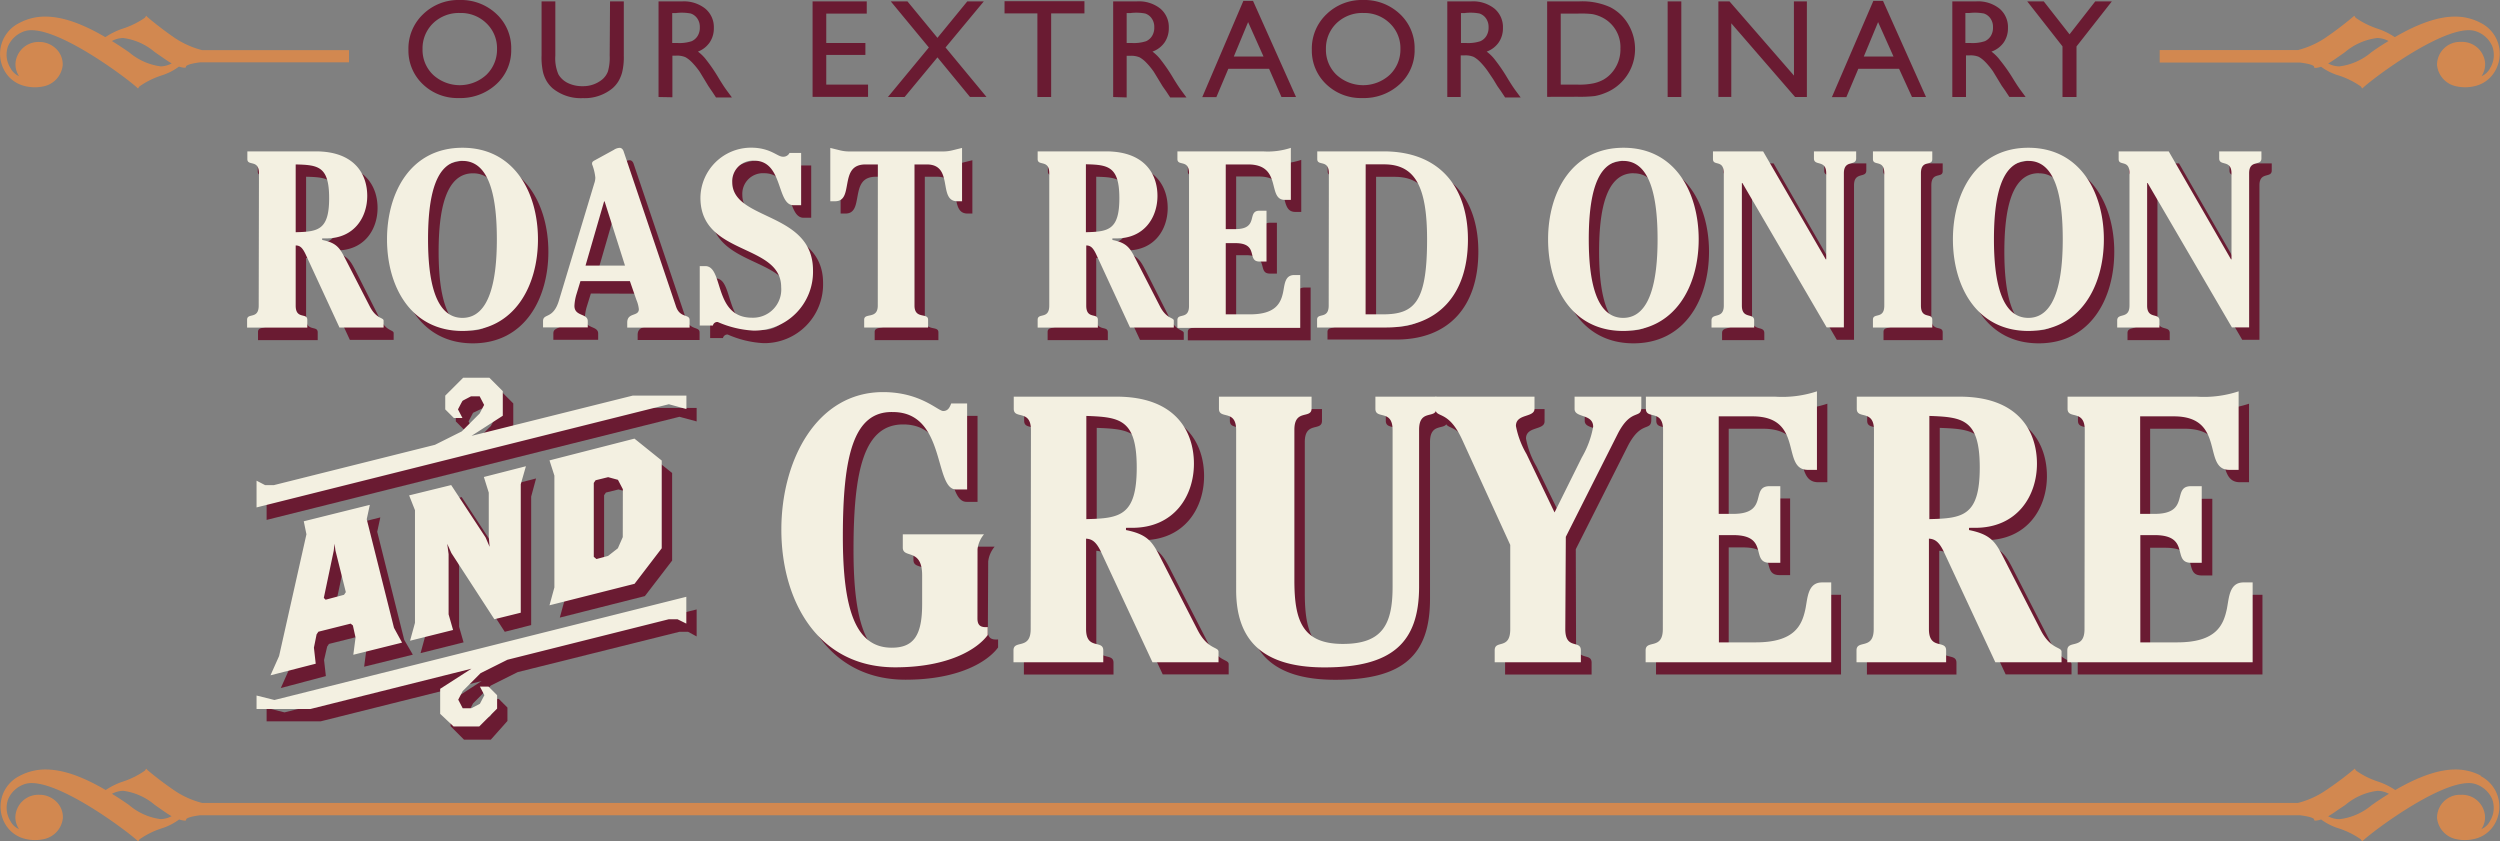
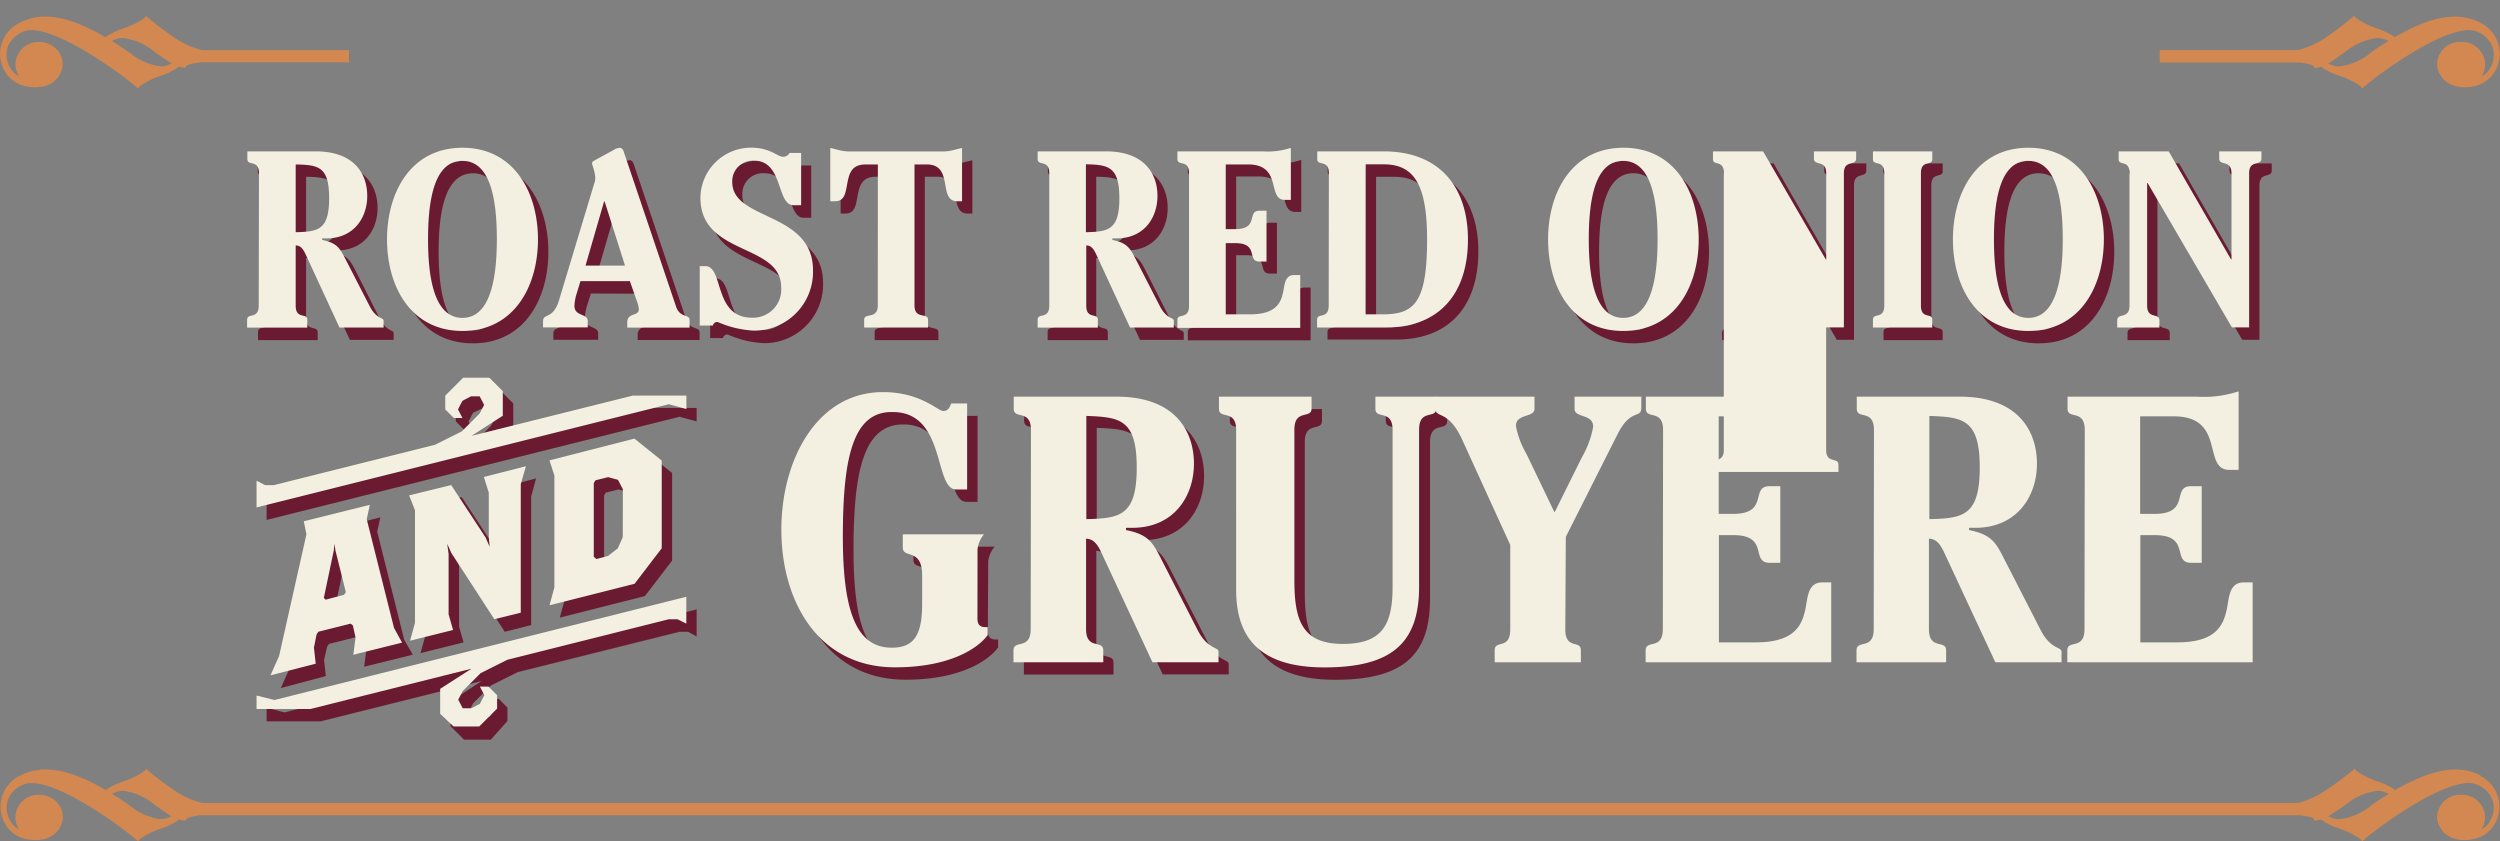
<svg xmlns="http://www.w3.org/2000/svg" viewBox="0 0 290.68 97.83">
  <rect x="0" y="0" width="290.68" height="97.83" fill="#808080" stroke="none" />
  <defs>
    <style>.cls-1{fill:#6a1b32;}.cls-2{fill:#d28850;}.cls-3{fill:#f3f0e1;}</style>
  </defs>
  <title>Asset 1</title>
  <g id="Layer_2" data-name="Layer 2">
    <g id="Layer_1-2" data-name="Layer 1">
      <path class="cls-1" d="M73.62 58.31l-.57-1.09-1.14-.31-1.46.36-.21.31v8.59l.31.26 1.35-.36 1.14-.89.57-1.3zm1.36 11l-9.89 2.5.57-2.08v-13L65.09 55 75 52.48 78.15 55v10.18zM61.76 57.74v14.94l-3.07.78-5-7.7-.47-1.09.16 1.2v7l.52 1.82-5 1.25.57-2.08v-13.1L48.79 59l4.89-1.2 4 6.09.43 1.11-.1-1.2v-5.1l-.57-1.82 4.89-1.25zm-21.5 7.65l-.1-.78-.1.83-1.16 5.47.21.21 2.08-.52.21-.31zm2.08 12.13l.26-2-.31-1.41-.29-.18-3.75.94-.21.31-.36 1.56.21 1.87L32.65 80l1-2.24 3.18-14.16-.31-1.51 7.7-1.93-.36 1.67L47 74.4l1 1.72zM80 73.46h-1l-18.81 4.69-3.12 1.56L55 81.79l-.52 1 .52 1h1l1-.52.52-1-.52-1h1l1 1v1.56L57.07 86h-3.12l-1.56-1.56v-2.91L56 79.19l-18.71 4.68H31v-1.56l2.08.52L81 70.86V74zm-1-25L31 60.45v-3.13l1 .52h1l18.74-4.69L55 51.6l2.08-2.08.52-1-.52-1H56L55 48l-.52 1 .52 1h-1l-1-1v-1.57l2-2.08h3.12l1.56 1.56v2.86L56 52.12l18.74-4.69H81V49z" />
      <path class="cls-2" d="M15 93.6l-.33-.23c-.57-.39-1.11-.74-1.65-1.07a2.83 2.83 0 0 1 1.32-.35A7.11 7.11 0 0 1 18 93.59l.73.51c.4.28.81.57 1.22.8a2.83 2.83 0 0 1-1.3.34A7.1 7.1 0 0 1 15 93.6m257.69 0a7.11 7.11 0 0 1 3.75-1.65 2.83 2.83 0 0 1 1.32.35c-.54.33-1.08.68-1.65 1.07l-.33.23a7.09 7.09 0 0 1-3.78 1.65 2.83 2.83 0 0 1-1.3-.34c.41-.23.82-.52 1.22-.8zm15.81-3.39a6.31 6.31 0 0 0-3-.74c-1.94 0-4.25.8-7 2.39a8.29 8.29 0 0 0-2.05-1 9.64 9.64 0 0 1-2.51-1.26l-.15-.23-.21.18a39.78 39.78 0 0 1-3.31 2.45 10.31 10.31 0 0 1-3.09 1.36H23.5A10.31 10.31 0 0 1 20.41 92a39.18 39.18 0 0 1-3.25-2.45l-.16-.18-.15.23a9.68 9.68 0 0 1-2.51 1.26 8.21 8.21 0 0 0-2.05 1c-2.74-1.6-5-2.39-7-2.39a6.32 6.32 0 0 0-3 .74 4 4 0 0 0-1.7 5.57 3.66 3.66 0 0 0 2 1.66 4.78 4.78 0 0 0 2.66.09 2.79 2.79 0 0 0 2.06-2.42 2.5 2.5 0 0 0-.73-1.87 2.8 2.8 0 0 0-1.91-.83h-.13a2.68 2.68 0 0 0-2.75 2.5 2.48 2.48 0 0 0 .42 1.49 2 2 0 0 1-1-.94 2.91 2.91 0 0 1-.25-2.57 3.17 3.17 0 0 1 1.91-1.72 2.52 2.52 0 0 1 .81-.12c3.53 0 10.6 5.2 12.18 6.59l.21.19.14-.23a9.67 9.67 0 0 1 2.51-1.26 6.81 6.81 0 0 0 2.11-1.06 2.59 2.59 0 0 0 .58.13h.19l.06-.17s.1-.26 1.62-.45H267.4c1.55.19 1.65.44 1.65.45l.06.17h.19a2.58 2.58 0 0 0 .58-.13 6.79 6.79 0 0 0 2.12 1.06 9.69 9.69 0 0 1 2.51 1.26l.14.23.21-.19c1.58-1.4 8.65-6.59 12.18-6.59a2.52 2.52 0 0 1 .81.12 3.18 3.18 0 0 1 1.91 1.72 2.92 2.92 0 0 1-.24 2.57 2 2 0 0 1-1 .94 2.47 2.47 0 0 0 .42-1.49 2.68 2.68 0 0 0-2.75-2.5H286a2.67 2.67 0 0 0-2.64 2.7 2.8 2.8 0 0 0 2.06 2.42 4.79 4.79 0 0 0 2.66-.09 3.65 3.65 0 0 0 2-1.66 4 4 0 0 0-1.7-5.57" />
      <path class="cls-1" d="M31.32 21.58c0-1.64-1.35-.79-1.35-1.64V19h7.93c4.59 0 6 2.72 6 5.18s-1.49 4.94-4.77 4.94h-.47v.18c1.76.35 2.08 1 2.75 2.31L44.13 37c.79 1.58 1.64 1.32 1.64 1.73v.79h-5.09L36.73 31c-.35-.73-.64-1-1.14-1v7c0 1.64 1.35.79 1.35 1.64v.91H30v-.95c0-.85 1.35 0 1.35-1.64zm4.27 6.87c2.57-.06 3.89-.23 3.89-3.95s-1.32-3.89-3.89-3.95zM63.76 29.27c0 5.44-2.75 10.65-8.78 10.65s-8.77-5.21-8.77-10.65S49 18.62 55 18.62s8.76 5.21 8.76 10.65zM55 20.15c-3.22 0-4 4.36-4 9.13s.82 9.13 4 9.13 4-4.42 4-9.13-.8-9.13-4-9.13zM68.7 34.13l-.5 1.61A5.62 5.62 0 0 0 68 37c0 1.26 1.55.85 1.55 1.78v.73h-5.21v-.73c0-.94 1.17-.18 1.84-2.37l4.12-13.66a2 2 0 0 0 .12-.67 6 6 0 0 0-.42-1.55c0-.2 0-.29.35-.47l2.19-1.2a1.33 1.33 0 0 1 .67-.23c.2 0 .38.15.47.44l6.08 18c.47 1.4 1.58.85 1.58 1.58v.88h-7.2v-.59c0-1.2 1.35-.67 1.35-1.55a3.65 3.65 0 0 0-.23-1.05l-.76-2.19zm5.18-1.81l-2.37-7.46h-.06l-2.16 7.46zM82.57 32.37h.64c2.19 0 .91 6 5.44 6A3.28 3.28 0 0 0 92 34.86c0-5.15-9.39-3.63-9.39-10.41a5.89 5.89 0 0 1 5.88-5.82c2.25 0 3.07 1.05 3.69 1.05a.79.79 0 0 0 .79-.44h1.35v6.08h-.88c-2 0-1.17-5.18-4.59-5.18a2.4 2.4 0 0 0-2.54 2.49c0 4.53 9.39 3.39 9.39 10.27a6.83 6.83 0 0 1-6.93 7 11.93 11.93 0 0 1-4.15-1 .52.52 0 0 0-.56.41h-1.49zM103.27 20.55h-1.43c-1.61 0-1.9 1.05-2.11 2.14s-.29 2.14-1.43 2.14h-.56v-6.2l1.05.26a4.59 4.59 0 0 0 1.08.15h11.06a4.58 4.58 0 0 0 1.08-.15l1.05-.26v6.2h-.56c-1.14 0-1.23-1.08-1.43-2.14s-.5-2.14-2.11-2.14h-1.43V37c0 1.64 1.58.79 1.58 1.64v.91h-7.41v-.95c0-.85 1.58 0 1.58-1.64zM123.19 21.58c0-1.64-1.35-.79-1.35-1.64V19h7.93c4.59 0 6 2.72 6 5.18s-1.49 4.94-4.77 4.94h-.47v.18c1.76.35 2.08 1 2.75 2.31L136 37c.79 1.58 1.64 1.32 1.64 1.73v.79h-5.09L128.6 31c-.35-.73-.64-1-1.14-1v7c0 1.64 1.35.79 1.35 1.64v.91h-7v-.95c0-.85 1.35 0 1.35-1.64zm4.27 6.87c2.57-.06 3.89-.23 3.89-3.95s-1.32-3.89-3.89-3.95zM139.46 21.58c0-1.64-1.35-.79-1.35-1.64V19h9.94a8.52 8.52 0 0 0 3.25-.41v6.05h-.7c-2.11 0-.23-4.12-4.27-4.12h-2.6v7.52h1.11c2.81 0 1.29-2.14 2.81-2.14h.82v5.91h-.82c-1.52 0 0-2.14-2.81-2.14h-1.11V38h2.84c3 0 3.57-1.35 3.83-2.57.18-.85.18-2 1.29-2h.7v6.14h-14.28v-.97c0-.85 1.35 0 1.35-1.64zM155.72 21.58c0-1.64-1.35-.79-1.35-1.64V19h7.69c6.81 0 9.83 4.45 9.83 10.24 0 6.43-3.45 10.24-9.54 10.24h-8v-.88c0-.85 1.35 0 1.35-1.64zM160 38h2c3.69 0 5.15-1.4 5.15-8.72 0-6.14-1.4-8.72-5-8.72H160zM198.71 29.27c0 5.44-2.75 10.65-8.78 10.65s-8.77-5.21-8.77-10.65 2.75-10.65 8.77-10.65 8.78 5.21 8.78 10.65zm-8.78-9.13c-3.22 0-4 4.36-4 9.13s.82 9.13 4 9.13 4-4.42 4-9.13-.77-9.12-3.99-9.12zM213.48 31.58h.06v-10c0-1.64-1.43-.79-1.43-1.73V19H217v.82c0 .94-1.43.09-1.43 1.73v17.96h-2l-9.8-16.79h-.06V37c0 1.64 1.43.79 1.43 1.73v.82h-4.91v-.82c0-.94 1.43-.09 1.43-1.73V21.58c0-1.64-1.26-.79-1.26-1.64V19h5.82zM220.3 21.58c0-1.64-1.32-.79-1.32-1.64V19h6.9v.91c0 .85-1.32 0-1.32 1.64V37c0 1.64 1.32.79 1.32 1.64v.91H219v-.95c0-.85 1.32 0 1.32-1.64zM245.83 29.27c0 5.44-2.75 10.65-8.78 10.65s-8.77-5.21-8.77-10.65 2.75-10.65 8.77-10.65 8.78 5.21 8.78 10.65zm-8.78-9.13c-3.22 0-4 4.36-4 9.13s.82 9.13 4 9.13 4-4.42 4-9.13-.77-9.12-3.99-9.12zM260.6 31.58h.06v-10c0-1.64-1.43-.79-1.43-1.73V19h4.91v.82c0 .94-1.43.09-1.43 1.73v17.96h-2l-9.8-16.79h-.06V37c0 1.64 1.43.79 1.43 1.73v.82h-4.91v-.82c0-.94 1.43-.09 1.43-1.73V21.58c0-1.64-1.26-.79-1.26-1.64V19h5.82zM114.86 73.35c0 .84.4 1.06 1.19 1v.93c-1.19 1.63-4.54 3.75-10.76 3.75-9.08 0-13.23-7.85-13.23-16s4.15-16 11.82-16c4.37 0 6.39 2.2 7 2.2s.79-.53.93-.88h1.85v10h-1.28c-2.6 0-1.15-9-7.36-9-4.54 0-5.78 5.25-5.78 14.59 0 8.55 1.5 12.92 5.69 12.92 2.56 0 3.53-1.45 3.53-5.07v-3.46c0-3.22-2.25-1.9-2.25-3.22v-1.55h9.44a3.26 3.26 0 0 0-.75 1.72zM121.08 51.39c0-2.47-2-1.19-2-2.47v-1.36H131c6.92 0 9 4.1 9 7.8s-2.25 7.45-7.19 7.45h-.71v.26c2.65.53 3.13 1.46 4.15 3.48l4.14 8.07c1.19 2.38 2.47 2 2.47 2.6v1.19h-7.67l-6-12.87c-.53-1.1-1-1.46-1.72-1.5v10.55c0 2.47 2 1.19 2 2.47v1.37h-10.42v-1.37c0-1.28 2 0 2-2.47zm6.44 10.36c3.88-.09 5.86-.35 5.86-6s-2-5.86-5.86-6zM153.71 47.56v1.37c0 1.28-2 0-2 2.47v17.5c0 4.63.88 7.41 5.64 7.41 4.59 0 5.78-2.25 5.78-6.66V51.39c0-2.47-2-1.19-2-2.47v-1.36h7.14v1.37c0 1.28-2 0-2 2.47v18.25c0 6.52-3.13 9.39-11 9.39-7.28 0-10.27-3.22-10.27-9V51.39c0-2.47-2-1.19-2-2.47v-1.36z" />
-       <path class="cls-1" d="M183.25 74.59c0 2.47 1.81 1.19 1.81 2.47v1.37H175v-1.37c0-1.28 1.81 0 1.81-2.47V64.8l-5.64-12.26c-1.63-3.53-3.09-2.43-3.09-3.57v-1.41h11.51V49c0 1.06-2.16.53-2.16 2a10.22 10.22 0 0 0 1.23 3.26l3.27 6.74 3.17-6.39a10.91 10.91 0 0 0 1.32-3.61c0-1.54-2.16-1-2.16-2.07v-1.37H192v1.23c0 1.45-1.19 0-2.78 3.17l-6 11.9zM194.58 51.39c0-2.47-2-1.19-2-2.47v-1.36h15a12.84 12.84 0 0 0 4.89-.62v9.13h-1.06c-3.17 0-.35-6.22-6.44-6.22H201v11.33h1.68c4.23 0 1.94-3.22 4.23-3.22h1.23v8.91h-1.23c-2.29 0 0-3.22-4.23-3.22H201v12.48h4.28c4.54 0 5.38-2 5.78-3.88.26-1.28.26-3.09 1.94-3.09h1.06v9.26h-21.51v-1.36c0-1.28 2 0 2-2.47zM219.1 51.39c0-2.47-2-1.19-2-2.47v-1.36H229c6.92 0 9 4.1 9 7.8s-2.25 7.45-7.19 7.45h-.71v.26c2.65.53 3.13 1.46 4.15 3.48l4.14 8.07c1.19 2.38 2.47 2 2.47 2.6v1.19h-7.66l-6-12.87c-.53-1.1-1-1.46-1.72-1.5v10.55c0 2.47 2 1.19 2 2.47v1.37h-10.41v-1.37c0-1.28 2 0 2-2.47zm6.44 10.36c3.88-.09 5.86-.35 5.86-6s-2-5.86-5.86-6zM243.61 51.39c0-2.47-2-1.19-2-2.47v-1.36h15a12.84 12.84 0 0 0 4.89-.62v9.13h-1.06c-3.17 0-.35-6.22-6.44-6.22h-4v11.33h1.68c4.32 0 1.98-3.18 4.32-3.18h1.23v8.91H256c-2.29 0 0-3.22-4.23-3.22H250v12.44h4.28c4.54 0 5.38-2 5.78-3.88.26-1.28.26-3.09 1.94-3.09h1.06v9.26h-21.48v-1.36c0-1.28 2 0 2-2.47z" />
      <path class="cls-2" d="M288.45 2.67a6.3 6.3 0 0 0-3-.74c-1.94 0-4.25.79-7 2.39a8.37 8.37 0 0 0-2.05-1 9.68 9.68 0 0 1-2.51-1.26l-.15-.23-.21.18a39.88 39.88 0 0 1-3.25 2.45 10.33 10.33 0 0 1-3.09 1.36h-16.08v1.45h16.29c1.55.19 1.65.44 1.65.45l.05.17h.19a2.59 2.59 0 0 0 .58-.13A6.81 6.81 0 0 0 272 8.8a9.66 9.66 0 0 1 2.51 1.26l.15.23.21-.19c1.58-1.4 8.65-6.59 12.18-6.59a2.52 2.52 0 0 1 .81.12 3.17 3.17 0 0 1 1.91 1.72 2.91 2.91 0 0 1-.24 2.57 2 2 0 0 1-1 .94 2.47 2.47 0 0 0 .42-1.49 2.68 2.68 0 0 0-2.75-2.5h-.2a2.67 2.67 0 0 0-2.64 2.7 2.8 2.8 0 0 0 2.09 2.43 4.77 4.77 0 0 0 2.66-.09 3.64 3.64 0 0 0 2-1.66 4 4 0 0 0-1.66-5.58zm-12.38 3.16l-.33.23A7.1 7.1 0 0 1 272 7.72a2.82 2.82 0 0 1-1.3-.34c.41-.23.82-.52 1.22-.8l.73-.51a7.09 7.09 0 0 1 3.75-1.65 2.83 2.83 0 0 1 1.32.35c-.54.32-1.09.67-1.65 1.06zM40.58 5.83H23.5a10.33 10.33 0 0 1-3.09-1.36A39.52 39.52 0 0 1 17.16 2L17 1.83l-.15.23a9.68 9.68 0 0 1-2.55 1.26 8.37 8.37 0 0 0-2.05 1c-2.74-1.6-5-2.39-7-2.39a6.3 6.3 0 0 0-3 .74A4 4 0 0 0 .53 8.24a3.64 3.64 0 0 0 2 1.66 4.77 4.77 0 0 0 2.71.1 2.8 2.8 0 0 0 2.05-2.42 2.51 2.51 0 0 0-.73-1.87 2.8 2.8 0 0 0-1.91-.83h-.11A2.68 2.68 0 0 0 1.8 7.37a2.48 2.48 0 0 0 .42 1.49 2.05 2.05 0 0 1-1-.94 2.91 2.91 0 0 1-.28-2.56 3.17 3.17 0 0 1 1.91-1.73 2.53 2.53 0 0 1 .81-.12c3.53 0 10.59 5.2 12.18 6.59l.21.19.15-.23a9.64 9.64 0 0 1 2.5-1.26 6.79 6.79 0 0 0 2.11-1.06 2.59 2.59 0 0 0 .58.13h.19l.06-.17s.1-.26 1.62-.45h17.32zM18.7 7.72A7.1 7.1 0 0 1 15 6.07l-.34-.23c-.57-.39-1.11-.74-1.65-1.07a2.83 2.83 0 0 1 1.32-.35A7.1 7.1 0 0 1 18 6.06l.74.51c.4.28.81.57 1.22.8a2.82 2.82 0 0 1-1.26.35z" />
-       <path class="cls-1" d="M53.44 0a6 6 0 0 1 4.29 1.63 5.41 5.41 0 0 1 1.71 4.09 5.33 5.33 0 0 1-1.73 4.07 6.15 6.15 0 0 1-4.36 1.61 5.8 5.8 0 0 1-4.19-1.61 5.37 5.37 0 0 1-1.67-4 5.49 5.49 0 0 1 1.69-4.12A5.88 5.88 0 0 1 53.44 0zm.06 1.51a4.32 4.32 0 0 0-3.14 1.19 4.07 4.07 0 0 0-1.23 3 4 4 0 0 0 1.23 3 4.58 4.58 0 0 0 6.19 0 4.07 4.07 0 0 0 1.24-3 4 4 0 0 0-1.24-3 4.23 4.23 0 0 0-3.05-1.19zM70.93.16h1.6v6.31a7.5 7.5 0 0 1-.19 1.93 4.19 4.19 0 0 1-.46 1.09 3.43 3.43 0 0 1-.67.78 5.1 5.1 0 0 1-3.45 1.14 5.16 5.16 0 0 1-3.49-1.13 3.63 3.63 0 0 1-.67-.78 4.06 4.06 0 0 1-.45-1.06 7.83 7.83 0 0 1-.18-2V.16h1.6v6.31a4.68 4.68 0 0 0 .36 2.18 2.55 2.55 0 0 0 1.09 1 3.78 3.78 0 0 0 1.73.37A3.49 3.49 0 0 0 70 9.26a2.29 2.29 0 0 0 .68-.94 5.76 5.76 0 0 0 .21-1.85zM76.57 11.28V.16h2.79A4 4 0 0 1 82 1a2.8 2.8 0 0 1 1 2.26 2.9 2.9 0 0 1-.49 1.68A2.9 2.9 0 0 1 81.15 6a4.87 4.87 0 0 1 1 1 19.31 19.31 0 0 1 1.43 2.11q.58.95.93 1.42l.59.8h-1.85l-.48-.73-.1-.14-.31-.46-.49-.81-.53-.87a8.69 8.69 0 0 0-.9-1.09 3.46 3.46 0 0 0-.74-.58 2.5 2.5 0 0 0-1.11-.18h-.41v4.84zm2.07-9.76h-.48V5h.6a4.52 4.52 0 0 0 1.66-.21 1.57 1.57 0 0 0 .7-.62 1.82 1.82 0 0 0 .25-1 1.7 1.7 0 0 0-.28-1 1.49 1.49 0 0 0-.78-.6 5.63 5.63 0 0 0-1.67-.06zM94.48.16h6.3v1.42h-4.71V5h4.55v1.39h-4.55v3.45h4.86v1.42h-6.45zM112.47.16h1.92l-4.45 5.36 4.76 5.75h-1.92L109 6.67l-3.82 4.61h-1.94L108 5.52 103.57.16h1.94L109 4.4zM116.8.14h9.29v1.42h-3.87v9.72h-1.6V1.56h-3.82zM129.43 11.28V.16h2.79a4 4 0 0 1 2.68.83 2.8 2.8 0 0 1 1 2.26 2.9 2.9 0 0 1-.49 1.68A2.9 2.9 0 0 1 134 6a4.87 4.87 0 0 1 1 1 19.31 19.31 0 0 1 1.43 2.11q.58.95.93 1.42l.59.8h-1.89l-.48-.73-.1-.14-.31-.44-.49-.81-.53-.87a8.69 8.69 0 0 0-.9-1.09 3.46 3.46 0 0 0-.74-.58 2.5 2.5 0 0 0-1.11-.18h-.4v4.84zm2.07-9.76h-.5V5h.6a4.52 4.52 0 0 0 1.66-.21 1.57 1.57 0 0 0 .7-.62 1.82 1.82 0 0 0 .25-1 1.7 1.7 0 0 0-.28-1 1.49 1.49 0 0 0-.78-.6 5.63 5.63 0 0 0-1.65-.06zM144.57.1h1.12l5 11.18H149L147.56 8h-4.74l-1.39 3.29h-1.64zm2.34 6.47l-1.79-4-1.66 4zM158.48 0a6 6 0 0 1 4.29 1.63 5.41 5.41 0 0 1 1.71 4.09 5.33 5.33 0 0 1-1.73 4.07 6.15 6.15 0 0 1-4.36 1.61 5.8 5.8 0 0 1-4.19-1.61 5.37 5.37 0 0 1-1.67-4 5.49 5.49 0 0 1 1.69-4.12A5.88 5.88 0 0 1 158.48 0zm.06 1.51a4.32 4.32 0 0 0-3.14 1.19 4.07 4.07 0 0 0-1.23 3 4 4 0 0 0 1.23 3 4.58 4.58 0 0 0 6.19 0 4.07 4.07 0 0 0 1.24-3 4 4 0 0 0-1.24-3 4.23 4.23 0 0 0-3.04-1.19zM168.28 11.28V.16h2.79a4 4 0 0 1 2.68.83 2.8 2.8 0 0 1 1 2.26 2.9 2.9 0 0 1-.49 1.68 2.9 2.9 0 0 1-1.4 1.07 4.87 4.87 0 0 1 1 1 19.31 19.31 0 0 1 1.43 2.11q.58.95.93 1.42l.59.8H175l-.48-.73-.1-.14-.31-.44-.49-.81-.62-.92a8.69 8.69 0 0 0-.9-1.09 3.46 3.46 0 0 0-.74-.58 2.5 2.5 0 0 0-1.11-.18h-.41v4.84zm2.07-9.76h-.48V5h.6a4.52 4.52 0 0 0 1.66-.21 1.57 1.57 0 0 0 .7-.62 1.82 1.82 0 0 0 .25-1 1.7 1.7 0 0 0-.28-1 1.49 1.49 0 0 0-.78-.6 5.63 5.63 0 0 0-1.67-.06zM179.89 11.26V.16h3.75a7.9 7.9 0 0 1 3.59.68 5.13 5.13 0 0 1 2.1 2 5.57 5.57 0 0 1 .78 2.88 5.45 5.45 0 0 1-1.66 3.92 5.39 5.39 0 0 1-1.89 1.2 5.69 5.69 0 0 1-1.15.33 15.66 15.66 0 0 1-2 .08zm3.58-9.68h-2v8.26h2a8.17 8.17 0 0 0 1.85-.16 4.35 4.35 0 0 0 1.1-.41 3.77 3.77 0 0 0 .81-.62 4.12 4.12 0 0 0 1.18-3A3.85 3.85 0 0 0 186.23 2a4.24 4.24 0 0 0-1.09-.36 11.08 11.08 0 0 0-1.67-.06zM193.9.16h1.59v11.12h-1.59zM208.58.16h1.51v11.12h-1.37l-7.42-8.57v8.56h-1.5V.16h1.29l7.5 8.63zM217.82.1h1.12l5 11.18h-1.63L220.81 8h-4.74l-1.39 3.29H213zm2.34 6.47l-1.79-4-1.66 4zM227 11.28V.16h2.79a4 4 0 0 1 2.68.83 2.8 2.8 0 0 1 1 2.26 2.9 2.9 0 0 1-.49 1.68A2.9 2.9 0 0 1 231.55 6a4.87 4.87 0 0 1 1 1A19.31 19.31 0 0 1 234 9.05q.58.95.93 1.42l.59.8h-1.89l-.48-.73-.1-.14-.31-.44-.49-.81-.53-.87a8.69 8.69 0 0 0-.9-1.09 3.46 3.46 0 0 0-.74-.58 2.5 2.5 0 0 0-1.08-.17h-.41v4.84zm2-9.77h-.48V5h.6a4.52 4.52 0 0 0 1.66-.21 1.57 1.57 0 0 0 .7-.62 1.82 1.82 0 0 0 .25-1 1.7 1.7 0 0 0-.28-1 1.49 1.49 0 0 0-.78-.6 5.63 5.63 0 0 0-1.67-.06zM243.62.16h1.93l-4.11 5.24v5.88h-1.63V5.39l-4.1-5.23h1.92l3 3.83z" />
-       <path class="cls-3" d="M72.42 56.88l-.57-1.09-1.14-.31-1.46.36-.21.31v8.59l.31.26 1.35-.36 1.14-.89.57-1.3zm1.36 11l-9.89 2.5.57-2.08v-13l-.57-1.77L73.77 51l3.17 2.55v10.2zM60.55 56.3v14.94l-3.07.76-5-7.7-.48-1.07.16 1.2v7l.52 1.82-5 1.25.57-2.08v-13.1l-.68-1.72 4.89-1.2 4 6.09.47 1.09-.1-1.2v-5.1l-.57-1.82 4.89-1.25zM39 64l-.1-.78-.1.83-1.15 5.47.21.21 2.14-.57.21-.31zm2.08 12.13l.26-2-.31-1.41-.26-.21-3.75.94-.21.31-.31 1.54.21 1.87-5.26 1.35 1-2.24 3.18-14.16-.31-1.51L43 58.7l-.36 1.67L45.81 73l.94 1.72zM78.77 72h-1L59 76.71l-3.12 1.56-2.08 2.08-.52 1 .52 1h1l1-.52.52-1-.52-1h1l1 1v1.56l-2.08 2.08h-2.98L51.18 83v-2.91l3.64-2.34-18.74 4.69h-6.25v-1.57l2.08.52 47.89-12v3.12zm-1-25L29.83 59v-3.11l1 .52h1l18.74-4.69 3.12-1.56 2.08-2.08.52-1-.52-1h-1l-1 .52-.52 1 .52 1h-1l-1-1V46l2.08-2.08h3.05l1.56 1.56v2.86l-3.64 2.34L73.56 46h6.25v1.56zM30.11 20.14c0-1.64-1.35-.79-1.35-1.64v-.9h7.94c4.59 0 6 2.72 6 5.18s-1.49 4.94-4.77 4.94h-.47v.18c1.76.35 2.08 1 2.75 2.31l2.75 5.35c.79 1.58 1.64 1.32 1.64 1.73v.79h-5.13l-3.95-8.54c-.35-.73-.64-1-1.14-1v7c0 1.64 1.35.79 1.35 1.64v.91h-7v-.91c0-.85 1.35 0 1.35-1.64zM34.38 27c2.57-.06 3.89-.23 3.89-3.95s-1.27-3.87-3.89-3.93zM62.55 27.83c0 5.44-2.75 10.65-8.78 10.65S45 33.28 45 27.83s2.75-10.65 8.77-10.65 8.78 5.21 8.78 10.65zm-8.78-9.13c-3.22 0-4 4.36-4 9.13s.82 9.13 4 9.13 4-4.42 4-9.13-.77-9.12-3.99-9.12zM67.49 32.69L67 34.3a5.62 5.62 0 0 0-.21 1.26c0 1.26 1.55.85 1.55 1.78v.73h-5.2v-.73c0-.94 1.17-.18 1.84-2.37l4.12-13.66a2 2 0 0 0 .12-.67 6 6 0 0 0-.38-1.55c0-.2 0-.29.35-.47l2.19-1.2a1.33 1.33 0 0 1 .67-.23c.2 0 .38.15.47.44l6.08 18c.47 1.4 1.58.85 1.58 1.58v.88h-7.25v-.59c0-1.2 1.35-.67 1.35-1.55a3.65 3.65 0 0 0-.28-1.07l-.76-2.19zm5.18-1.81l-2.37-7.46h-.06l-2.16 7.46zM81.36 30.94H82c2.19 0 .91 6 5.44 6a3.28 3.28 0 0 0 3.39-3.54c0-5.15-9.39-3.63-9.39-10.41a5.89 5.89 0 0 1 5.88-5.82c2.25 0 3.07 1.05 3.69 1.05a.79.79 0 0 0 .79-.44h1.35v6.08h-.88c-2 0-1.17-5.18-4.59-5.18a2.4 2.4 0 0 0-2.54 2.49c0 4.53 9.39 3.39 9.39 10.27a6.83 6.83 0 0 1-6.93 7 11.93 11.93 0 0 1-4.15-1 .52.52 0 0 0-.56.41h-1.53zM102.07 19.12h-1.43c-1.61 0-1.9 1.05-2.11 2.14s-.29 2.14-1.43 2.14h-.56v-6.2l1.05.26a4.59 4.59 0 0 0 1.08.15h11.06a4.58 4.58 0 0 0 1.08-.15l1.05-.26v6.2h-.56c-1.14 0-1.23-1.08-1.43-2.14s-.5-2.14-2.11-2.14h-1.43v16.41c0 1.64 1.58.79 1.58 1.64v.91h-7.43v-.91c0-.85 1.58 0 1.58-1.64zM122 20.14c0-1.64-1.35-.79-1.35-1.64v-.9h7.93c4.59 0 6 2.72 6 5.18s-1.49 4.94-4.77 4.94h-.47v.18c1.76.35 2.08 1 2.75 2.31l2.75 5.35c.79 1.58 1.64 1.32 1.64 1.73v.79h-5.09l-3.95-8.54c-.35-.73-.64-1-1.14-1v7c0 1.64 1.35.79 1.35 1.64v.91h-7v-.91c0-.85 1.35 0 1.35-1.64zm4.26 6.86c2.57-.06 3.89-.23 3.89-3.95s-1.32-3.89-3.89-3.95zM138.25 20.14c0-1.64-1.35-.79-1.35-1.64v-.9h9.94a8.52 8.52 0 0 0 3.25-.41v6.05h-.7c-2.11 0-.23-4.12-4.27-4.12h-2.6v7.52h1.11c2.81 0 1.29-2.14 2.81-2.14h.82v5.91h-.82c-1.52 0 0-2.14-2.81-2.14h-1.11v8.28h2.84c3 0 3.57-1.35 3.83-2.57.18-.85.18-2 1.29-2h.7v6.14H136.9v-.91c0-.85 1.35 0 1.35-1.64zM154.51 20.14c0-1.64-1.35-.79-1.35-1.64v-.9h7.69c6.81 0 9.83 4.45 9.83 10.24 0 6.43-3.45 10.24-9.54 10.24h-8v-.91c0-.85 1.35 0 1.35-1.64zm4.27 16.41h2c3.69 0 5.15-1.4 5.15-8.72 0-6.14-1.4-8.72-5-8.72h-2.14zM197.51 27.83c0 5.44-2.75 10.65-8.78 10.65S180 33.28 180 27.83s2.75-10.65 8.77-10.65 8.74 5.21 8.74 10.65zm-8.78-9.13c-3.22 0-4 4.36-4 9.13s.82 9.13 4 9.13 4-4.42 4-9.13-.78-9.12-4-9.12zM212.28 30.15h.06v-10c0-1.64-1.43-.79-1.43-1.73v-.82h4.91v.82c0 .94-1.43.09-1.43 1.73v17.92h-2l-9.8-16.79h-.06v14.25c0 1.64 1.43.79 1.43 1.73v.82H199v-.82c0-.94 1.43-.09 1.43-1.73V20.14c0-1.64-1.26-.79-1.26-1.64v-.9H205zM219.09 20.14c0-1.64-1.32-.79-1.32-1.64v-.9h6.9v.91c0 .85-1.32 0-1.32 1.64v15.38c0 1.64 1.32.79 1.32 1.64v.91h-6.9v-.91c0-.85 1.32 0 1.32-1.64zM244.62 27.83c0 5.44-2.75 10.65-8.78 10.65s-8.77-5.21-8.77-10.65 2.75-10.65 8.77-10.65 8.78 5.21 8.78 10.65zm-8.78-9.13c-3.22 0-4 4.36-4 9.13s.82 9.13 4 9.13 4-4.42 4-9.13-.77-9.12-3.99-9.12zM259.4 30.15h.06v-10c0-1.64-1.43-.79-1.43-1.73v-.82h4.91v.82c0 .94-1.43.09-1.43 1.73v17.92h-2l-9.8-16.79h-.06v14.25c0 1.64 1.43.79 1.43 1.73v.82h-4.91v-.82c0-.94 1.43-.09 1.43-1.73V20.14c0-1.64-1.26-.79-1.26-1.64v-.9h5.82zM113.65 71.91c0 .84.4 1.06 1.19 1v.93c-1.19 1.63-4.54 3.75-10.76 3.75-9.08 0-13.23-7.85-13.23-16s4.15-16 11.82-16c4.37 0 6.39 2.2 7 2.2s.79-.53.93-.88h1.85v10h-1.28c-2.6 0-1.15-9-7.36-9C99.24 47.8 98 53 98 62.39c0 8.55 1.5 12.92 5.69 12.92 2.56 0 3.53-1.45 3.53-5.07v-3.35c0-3.22-2.25-1.9-2.25-3.22v-1.54h9.44a3.26 3.26 0 0 0-.75 1.72zM119.87 50c0-2.47-2-1.19-2-2.47v-1.41h11.95c6.92 0 9 4.1 9 7.8s-2.25 7.45-7.19 7.45h-.71v.26c2.65.53 3.13 1.46 4.15 3.48l4.14 8.07c1.19 2.38 2.47 2 2.47 2.6V77H134l-6-12.87c-.53-1.1-1-1.46-1.72-1.5v10.52c0 2.47 2 1.19 2 2.47V77h-10.44v-1.38c0-1.28 2 0 2-2.47zm6.44 10.36c3.88-.09 5.86-.35 5.86-6s-2-5.86-5.86-6zM152.5 46.12v1.37c0 1.28-2 0-2 2.47v17.5c0 4.63.88 7.41 5.64 7.41 4.59 0 5.78-2.25 5.78-6.66V50c0-2.47-2-1.19-2-2.47v-1.41H167v1.37c0 1.28-2 0-2 2.47v18.25c0 6.52-3.13 9.39-11 9.39-7.28 0-10.27-3.22-10.27-9V50c0-2.47-2-1.19-2-2.47v-1.41z" />
+       <path class="cls-3" d="M72.42 56.88l-.57-1.09-1.14-.31-1.46.36-.21.31v8.59l.31.26 1.35-.36 1.14-.89.57-1.3zm1.36 11l-9.89 2.5.57-2.08v-13l-.57-1.77L73.77 51l3.17 2.55v10.2zM60.55 56.3v14.94l-3.07.76-5-7.7-.48-1.07.16 1.2v7l.52 1.82-5 1.25.57-2.08v-13.1l-.68-1.72 4.89-1.2 4 6.09.47 1.09-.1-1.2v-5.1l-.57-1.82 4.89-1.25zM39 64l-.1-.78-.1.83-1.15 5.47.21.21 2.14-.57.21-.31zm2.08 12.13l.26-2-.31-1.41-.26-.21-3.75.94-.21.31-.31 1.54.21 1.87-5.26 1.35 1-2.24 3.18-14.16-.31-1.51L43 58.7l-.36 1.67L45.81 73l.94 1.72zM78.77 72h-1L59 76.71l-3.12 1.56-2.08 2.08-.52 1 .52 1h1l1-.52.52-1-.52-1h1l1 1v1.56l-2.08 2.08h-2.98L51.18 83v-2.91l3.64-2.34-18.74 4.69h-6.25v-1.57l2.08.52 47.89-12v3.12zm-1-25L29.83 59v-3.11l1 .52h1l18.74-4.69 3.12-1.56 2.08-2.08.52-1-.52-1h-1l-1 .52-.52 1 .52 1h-1l-1-1V46l2.08-2.08h3.05l1.56 1.56v2.86l-3.64 2.34L73.56 46h6.25v1.56zM30.11 20.14c0-1.64-1.35-.79-1.35-1.64v-.9h7.94c4.59 0 6 2.72 6 5.18s-1.49 4.94-4.77 4.94h-.47v.18c1.76.35 2.08 1 2.75 2.31l2.75 5.35c.79 1.58 1.64 1.32 1.64 1.73v.79h-5.13l-3.95-8.54c-.35-.73-.64-1-1.14-1v7c0 1.64 1.35.79 1.35 1.64v.91h-7v-.91c0-.85 1.35 0 1.35-1.64zM34.38 27c2.57-.06 3.89-.23 3.89-3.95s-1.27-3.87-3.89-3.93zM62.55 27.83c0 5.44-2.75 10.65-8.78 10.65S45 33.28 45 27.83s2.75-10.65 8.77-10.65 8.78 5.21 8.78 10.65zm-8.78-9.13c-3.22 0-4 4.36-4 9.13s.82 9.13 4 9.13 4-4.42 4-9.13-.77-9.12-3.99-9.12zM67.49 32.69L67 34.3a5.62 5.62 0 0 0-.21 1.26c0 1.26 1.55.85 1.55 1.78v.73h-5.2v-.73c0-.94 1.17-.18 1.84-2.37l4.12-13.66a2 2 0 0 0 .12-.67 6 6 0 0 0-.38-1.55c0-.2 0-.29.35-.47l2.19-1.2a1.33 1.33 0 0 1 .67-.23c.2 0 .38.15.47.44l6.08 18c.47 1.4 1.58.85 1.58 1.58v.88h-7.25v-.59c0-1.2 1.35-.67 1.35-1.55a3.65 3.65 0 0 0-.28-1.07l-.76-2.19zm5.18-1.81l-2.37-7.46h-.06l-2.16 7.46zM81.36 30.94H82c2.19 0 .91 6 5.44 6a3.28 3.28 0 0 0 3.39-3.54c0-5.15-9.39-3.63-9.39-10.41a5.89 5.89 0 0 1 5.88-5.82c2.25 0 3.07 1.05 3.69 1.05a.79.79 0 0 0 .79-.44h1.35v6.08h-.88c-2 0-1.17-5.18-4.59-5.18a2.4 2.4 0 0 0-2.54 2.49c0 4.53 9.39 3.39 9.39 10.27a6.83 6.83 0 0 1-6.93 7 11.93 11.93 0 0 1-4.15-1 .52.52 0 0 0-.56.41h-1.53zM102.07 19.12h-1.43c-1.61 0-1.9 1.05-2.11 2.14s-.29 2.14-1.43 2.14h-.56v-6.2l1.05.26a4.59 4.59 0 0 0 1.08.15h11.06a4.58 4.58 0 0 0 1.08-.15l1.05-.26v6.2h-.56c-1.14 0-1.23-1.08-1.43-2.14s-.5-2.14-2.11-2.14h-1.43v16.41c0 1.64 1.58.79 1.58 1.64v.91h-7.43v-.91c0-.85 1.58 0 1.58-1.64zM122 20.14c0-1.64-1.35-.79-1.35-1.64v-.9h7.93c4.59 0 6 2.72 6 5.18s-1.49 4.94-4.77 4.94h-.47v.18c1.76.35 2.08 1 2.75 2.31l2.75 5.35c.79 1.58 1.64 1.32 1.64 1.73v.79h-5.09l-3.95-8.54c-.35-.73-.64-1-1.14-1v7c0 1.64 1.35.79 1.35 1.64v.91h-7v-.91c0-.85 1.35 0 1.35-1.64zm4.26 6.86c2.57-.06 3.89-.23 3.89-3.95s-1.32-3.89-3.89-3.95zM138.25 20.14c0-1.64-1.35-.79-1.35-1.64v-.9h9.94a8.52 8.52 0 0 0 3.25-.41v6.05h-.7c-2.11 0-.23-4.12-4.27-4.12h-2.6v7.52h1.11c2.81 0 1.29-2.14 2.81-2.14h.82v5.91h-.82c-1.52 0 0-2.14-2.81-2.14h-1.11v8.28h2.84c3 0 3.57-1.35 3.83-2.57.18-.85.18-2 1.29-2h.7v6.14H136.9v-.91c0-.85 1.35 0 1.35-1.64zM154.51 20.14c0-1.64-1.35-.79-1.35-1.64v-.9h7.69c6.81 0 9.83 4.45 9.83 10.24 0 6.43-3.45 10.24-9.54 10.24h-8v-.91c0-.85 1.35 0 1.35-1.64zm4.27 16.41h2c3.69 0 5.15-1.4 5.15-8.72 0-6.14-1.4-8.72-5-8.72h-2.14zM197.51 27.83c0 5.44-2.75 10.65-8.78 10.65S180 33.28 180 27.83s2.75-10.65 8.77-10.65 8.74 5.21 8.74 10.65zm-8.78-9.13c-3.22 0-4 4.36-4 9.13s.82 9.13 4 9.13 4-4.42 4-9.13-.78-9.12-4-9.12zM212.28 30.15h.06v-10c0-1.64-1.43-.79-1.43-1.73v-.82h4.91v.82c0 .94-1.43.09-1.43 1.73v17.92h-2h-.06v14.25c0 1.64 1.43.79 1.43 1.73v.82H199v-.82c0-.94 1.43-.09 1.43-1.73V20.14c0-1.64-1.26-.79-1.26-1.64v-.9H205zM219.09 20.14c0-1.64-1.32-.79-1.32-1.64v-.9h6.9v.91c0 .85-1.32 0-1.32 1.64v15.38c0 1.64 1.32.79 1.32 1.64v.91h-6.9v-.91c0-.85 1.32 0 1.32-1.64zM244.62 27.83c0 5.44-2.75 10.65-8.78 10.65s-8.77-5.21-8.77-10.65 2.75-10.65 8.77-10.65 8.78 5.21 8.78 10.65zm-8.78-9.13c-3.22 0-4 4.36-4 9.13s.82 9.13 4 9.13 4-4.42 4-9.13-.77-9.12-3.99-9.12zM259.4 30.15h.06v-10c0-1.64-1.43-.79-1.43-1.73v-.82h4.91v.82c0 .94-1.43.09-1.43 1.73v17.92h-2l-9.8-16.79h-.06v14.25c0 1.64 1.43.79 1.43 1.73v.82h-4.91v-.82c0-.94 1.43-.09 1.43-1.73V20.14c0-1.64-1.26-.79-1.26-1.64v-.9h5.82zM113.65 71.91c0 .84.4 1.06 1.19 1v.93c-1.19 1.63-4.54 3.75-10.76 3.75-9.08 0-13.23-7.85-13.23-16s4.15-16 11.82-16c4.37 0 6.39 2.2 7 2.2s.79-.53.93-.88h1.85v10h-1.28c-2.6 0-1.15-9-7.36-9C99.24 47.8 98 53 98 62.39c0 8.55 1.5 12.92 5.69 12.92 2.56 0 3.53-1.45 3.53-5.07v-3.35c0-3.22-2.25-1.9-2.25-3.22v-1.54h9.44a3.26 3.26 0 0 0-.75 1.72zM119.87 50c0-2.47-2-1.19-2-2.47v-1.41h11.95c6.92 0 9 4.1 9 7.8s-2.25 7.45-7.19 7.45h-.71v.26c2.65.53 3.13 1.46 4.15 3.48l4.14 8.07c1.19 2.38 2.47 2 2.47 2.6V77H134l-6-12.87c-.53-1.1-1-1.46-1.72-1.5v10.52c0 2.47 2 1.19 2 2.47V77h-10.44v-1.38c0-1.28 2 0 2-2.47zm6.44 10.36c3.88-.09 5.86-.35 5.86-6s-2-5.86-5.86-6zM152.5 46.12v1.37c0 1.28-2 0-2 2.47v17.5c0 4.63.88 7.41 5.64 7.41 4.59 0 5.78-2.25 5.78-6.66V50c0-2.47-2-1.19-2-2.47v-1.41H167v1.37c0 1.28-2 0-2 2.47v18.25c0 6.52-3.13 9.39-11 9.39-7.28 0-10.27-3.22-10.27-9V50c0-2.47-2-1.19-2-2.47v-1.41z" />
      <path class="cls-3" d="M182 73.15c0 2.47 1.81 1.19 1.81 2.47V77h-10.02v-1.38c0-1.28 1.81 0 1.81-2.47v-9.79L170 51.1c-1.63-3.53-3.09-2.43-3.09-3.57v-1.41h11.51v1.41c0 1.06-2.16.53-2.16 2a10.22 10.22 0 0 0 1.23 3.26l3.26 6.79 3.17-6.39a10.91 10.91 0 0 0 1.32-3.57c0-1.54-2.16-1-2.16-2.07v-1.43h7.76v1.23c0 1.45-1.19 0-2.78 3.17l-6 11.9zM193.37 50c0-2.47-2-1.19-2-2.47v-1.41h15a12.84 12.84 0 0 0 4.89-.62v9.13h-1.06c-3.17 0-.35-6.22-6.44-6.22h-3.92v11.34h1.68c4.23 0 1.94-3.22 4.23-3.22H207v8.91h-1.23c-2.29 0 0-3.22-4.23-3.22h-1.68v12.47h4.28c4.54 0 5.38-2 5.78-3.88.26-1.28.26-3.09 1.94-3.09h1.06V77h-21.58v-1.38c0-1.28 2 0 2-2.47zM217.89 50c0-2.47-2-1.19-2-2.47v-1.41h11.95c6.92 0 9 4.1 9 7.8s-2.25 7.45-7.19 7.45h-.71v.26c2.65.53 3.13 1.46 4.15 3.48l4.14 8.07c1.19 2.38 2.47 2 2.47 2.6V77H232l-6-12.87c-.53-1.1-1-1.46-1.72-1.5v10.52c0 2.47 2 1.19 2 2.47V77h-10.42v-1.38c0-1.28 2 0 2-2.47zm6.44 10.36c3.88-.09 5.86-.35 5.86-6s-2-5.86-5.86-6zM242.4 50c0-2.47-2-1.19-2-2.47v-1.41h15a12.84 12.84 0 0 0 4.89-.62v9.13h-1.09c-3.17 0-.35-6.22-6.44-6.22h-3.92v11.34h1.68c4.23 0 1.94-3.22 4.23-3.22H256v8.91h-1.23c-2.29 0 0-3.22-4.23-3.22h-1.68v12.47h4.28c4.54 0 5.38-2 5.78-3.88.26-1.28.26-3.09 1.94-3.09h1.06V77h-21.55v-1.38c0-1.28 2 0 2-2.47z" />
    </g>
  </g>
</svg>